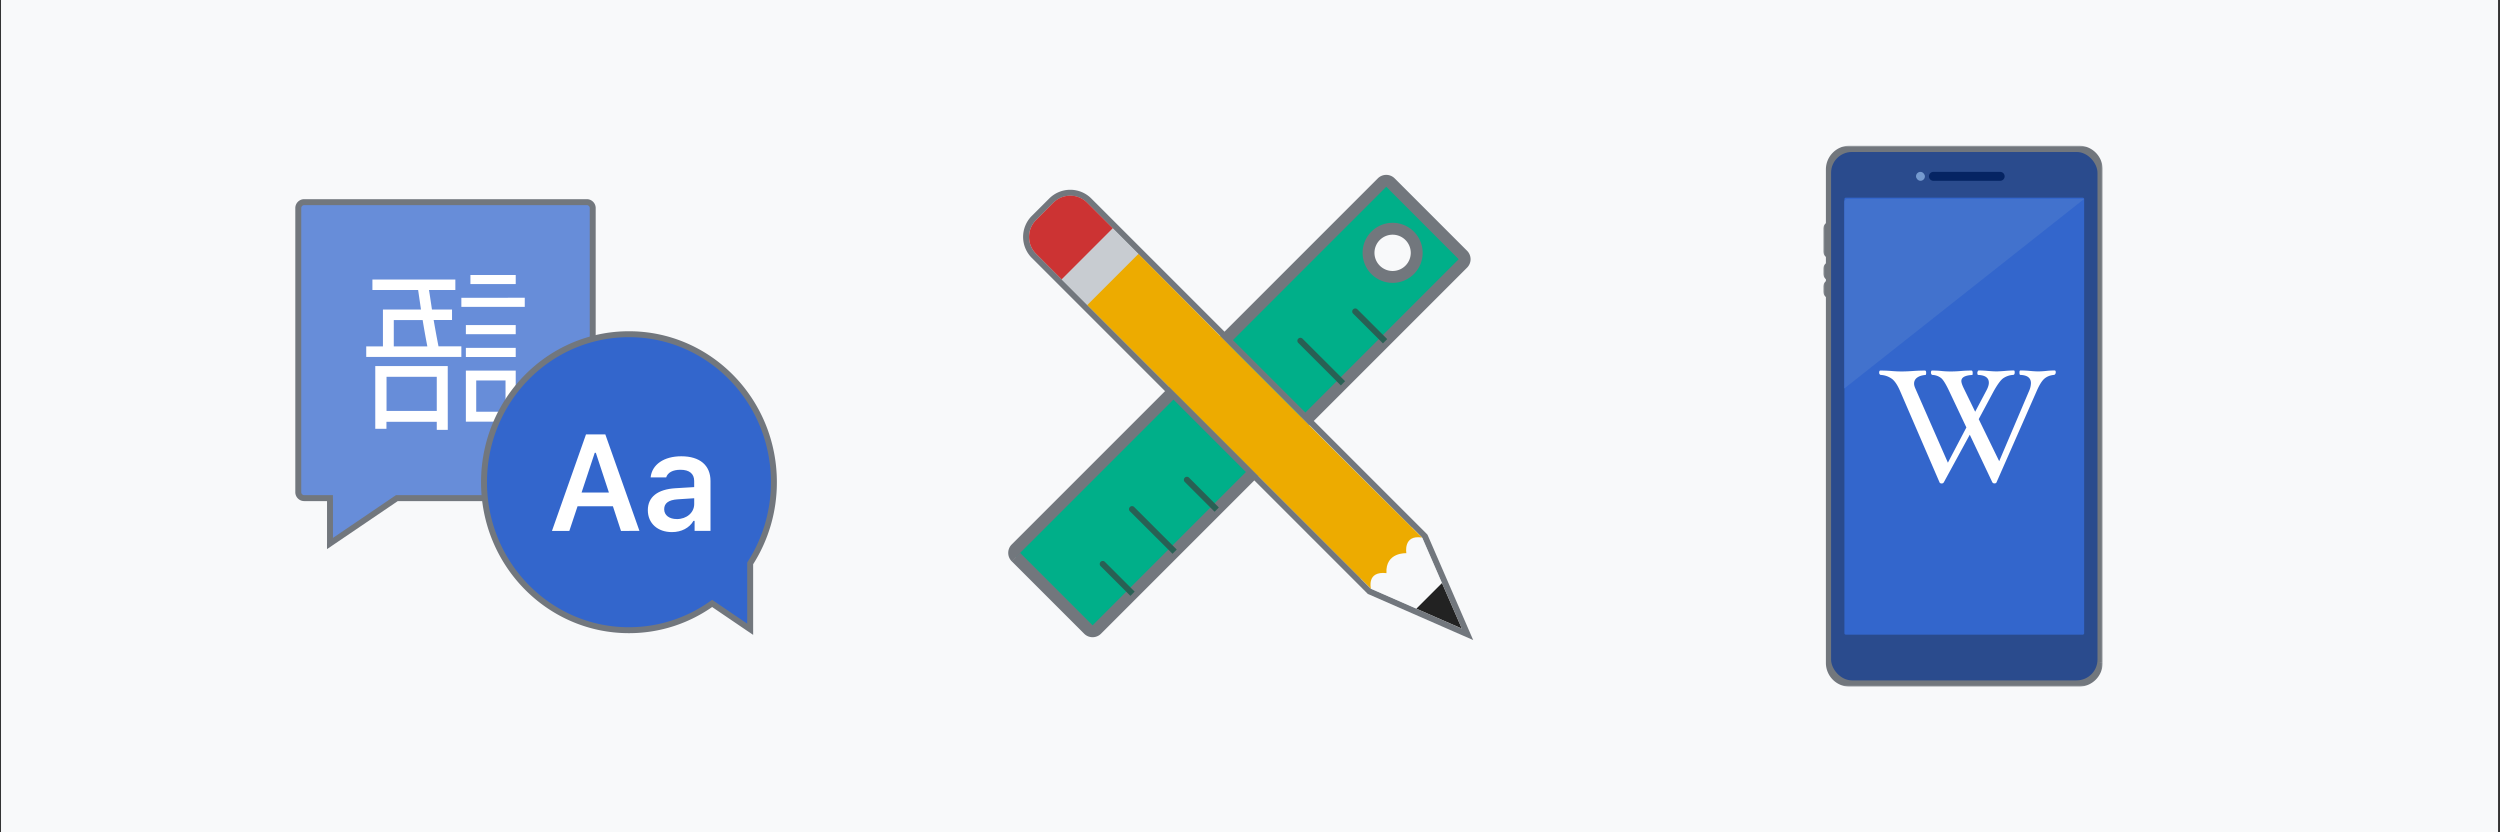
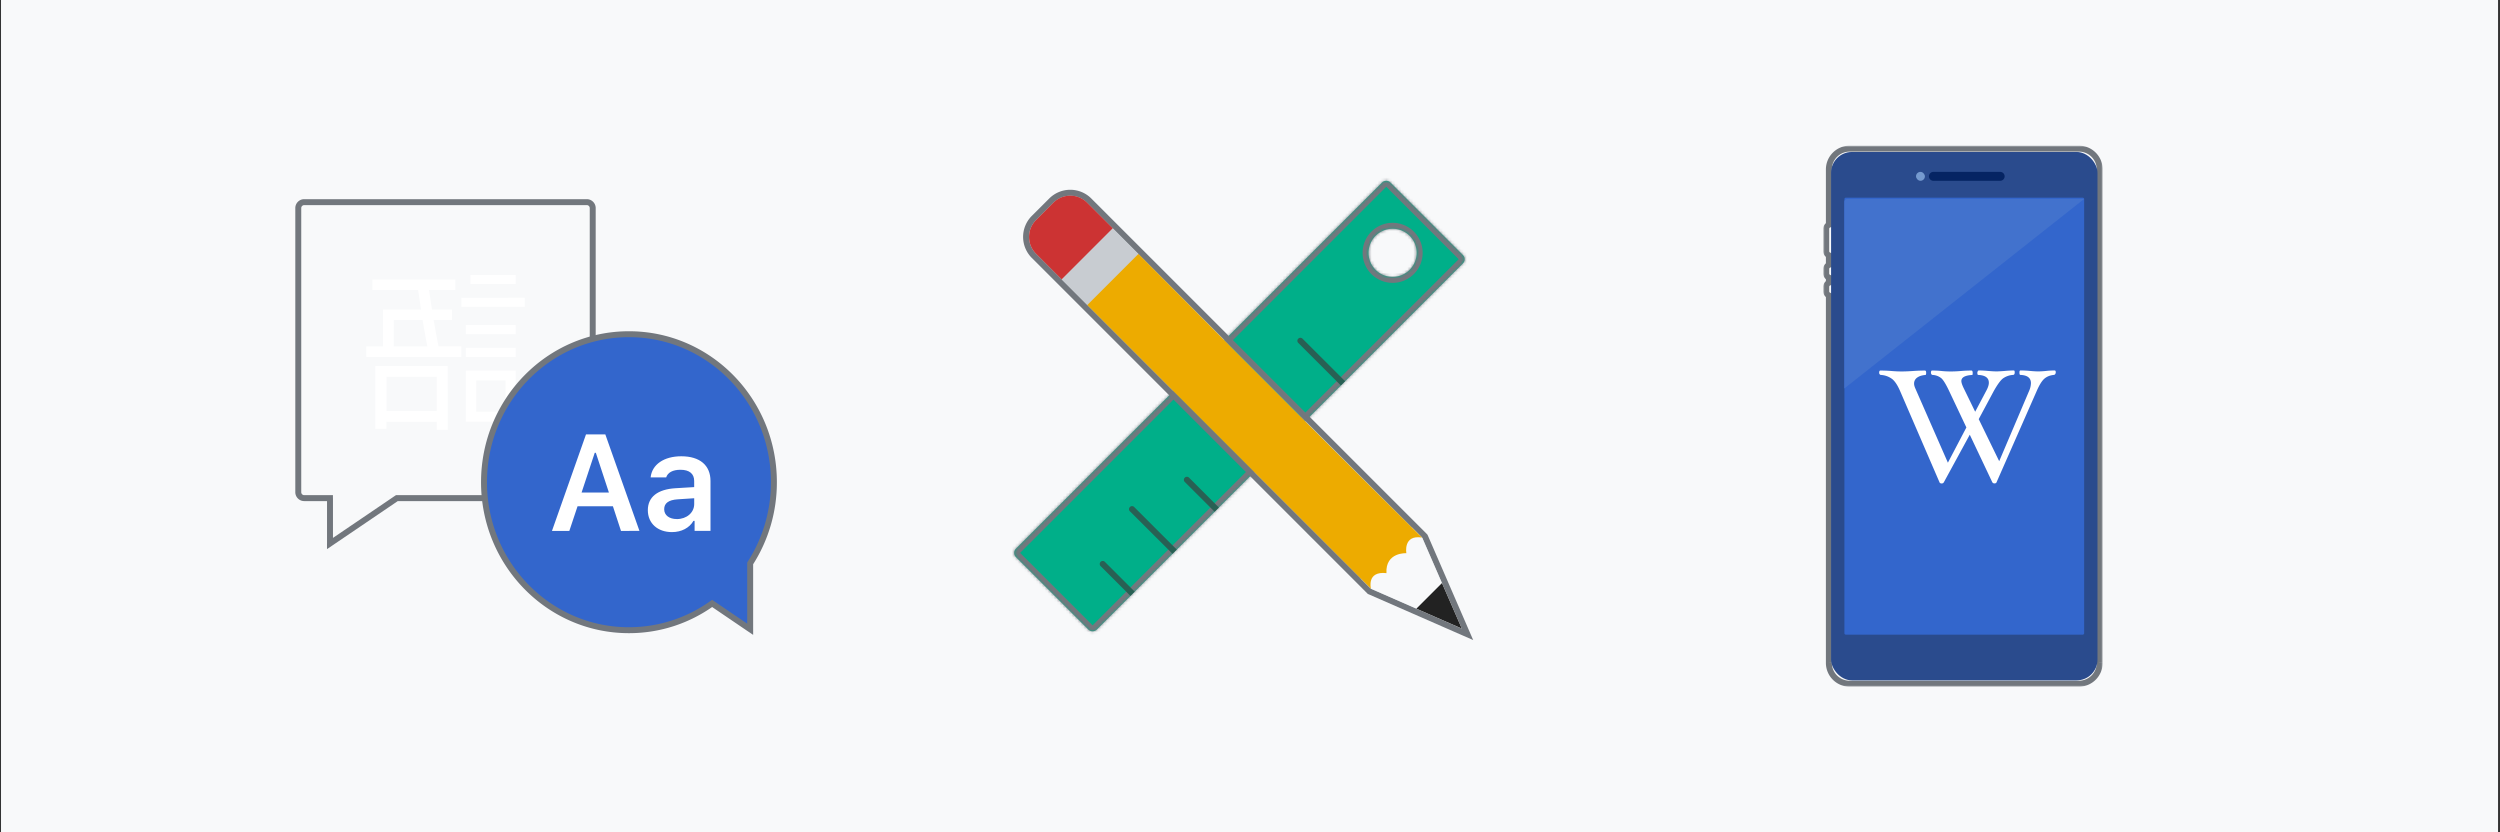
<svg xmlns="http://www.w3.org/2000/svg" width="841" height="280" fill="none" viewBox="0 0 841 280">
  <rect x="0" y="0" width="841" height="280" fill="#333333" stroke="none" />
  <path fill="#F8F9FA" d="M.34 0h840v280H.34z" />
-   <path fill="#678DD9" fill-rule="evenodd" d="M102.34 68a2 2 0 0 0-2 2v95.57a2 2 0 0 0 2 2h8.67v15.27l22.49-15.27h63.89a2 2 0 0 0 2-2V70a2 2 0 0 0-2-2z" clip-rule="evenodd" />
  <path fill="#72777D" d="M111 167.57h1v-1h-1zm0 15.27h-1v1.88l1.57-1.06zm22.5-15.27v-1h-.3l-.26.18zM101.34 70a1 1 0 0 1 1-1v-2a3 3 0 0 0-3 3zm0 95.57V70h-2v95.57zm1 1a1 1 0 0 1-1-1h-2a3 3 0 0 0 3 3zm8.67 0h-8.67v2h8.67zm1 16.27v-15.27h-2v15.27zm20.93-16.1-22.5 15.27 1.13 1.65 22.49-15.26-1.12-1.65Zm64.45-.17h-63.9v2h63.9zm1-1a1 1 0 0 1-1 1v2a3 3 0 0 0 3-3zm0-95.57v95.57h2V70zm-1-1a1 1 0 0 1 1 1h2a3 3 0 0 0-3-3zm-95.05 0h95.05v-2h-95.05z" />
  <path fill="#fff" fill-rule="evenodd" d="M173.47 144.6h-3.41v-2.75h-13.34v-17.17h16.77v19.92zm-3.41-16.6h-9.86v10.51h9.86zm6.47-27.83H155.2v3.06h21.33zm-3.04-7.66h-15.24v3.06h15.24zm-22.86 52.09h-3.7v-2.71H130v2.35h-3.76v-21.1h24.38zm-3.7-17.85h-16.9v11.48h16.9zm-23.73-10.23h5.62v-12.39h12.8l-.96-6.57h-15.38v-3.52h27.9v3.52h-8.87c.34 2.06.67 4.34 1 6.57h6.75v3.52h-6.18a405 405 0 0 0 1.63 8.86h7.69v3.57h-32zm9.27 0h11.29a266 266 0 0 1-1.58-8.86h-9.71zm41.02-7.16h-16.77v3.07h16.77zm0 7.66h-16.77v3.07h16.77z" clip-rule="evenodd" />
  <path fill="#36C" fill-rule="evenodd" d="M252.36 189.52a50.3 50.3 0 0 0 7.98-27.3c0-27.5-21.83-49.8-48.76-49.8s-48.76 22.3-48.76 49.8S184.65 212 211.58 212a48 48 0 0 0 27.98-9l12.8 8.68z" clip-rule="evenodd" />
  <path fill="#72777D" d="m252.36 189.52-.84-.55-.16.25v.3zm-12.8 13.47.56-.82-.57-.4-.57.41zm12.8 8.7-.56.82 1.56 1.06v-1.89zm6.98-49.48a49.3 49.3 0 0 1-7.82 26.76l1.68 1.09a51.3 51.3 0 0 0 8.14-27.85zm-47.76-48.78c26.36 0 47.76 21.82 47.76 48.78h2c0-28.03-22.26-50.78-49.76-50.78zm-47.76 48.78c0-26.96 21.4-48.78 47.76-48.78v-2c-27.5 0-49.76 22.75-49.76 50.78zM211.58 211c-26.36 0-47.76-21.82-47.76-48.79h-2c0 28.03 22.26 50.79 49.76 50.79zm27.4-8.82a47 47 0 0 1-27.4 8.82v2c10.63 0 20.48-3.4 28.56-9.2zm.02 1.64 12.8 8.7 1.12-1.66-12.8-8.7zm14.36 7.86v-22.16h-2v22.16z" />
  <path fill="#fff" fill-rule="evenodd" d="m208.9 178.6-2.72-8.3h-11.89l-2.77 8.3h-5.84l11.45-32.47h6.5l11.48 32.46zm-8.83-26.28-4.43 13.38h9.2l-4.4-13.38zm27.6 22.3c3.35 0 5.86-2.2 5.86-5.05v-1.96l-5.53.36c-3.11.2-4.57 1.33-4.57 3.33 0 2.07 1.77 3.31 4.23 3.31Zm-1.64 4.38c-4.72 0-8.1-2.88-8.1-7.38 0-4.46 3.33-7.02 9.29-7.38l6.3-.38v-2.07c0-2.41-1.6-3.76-4.6-3.76-2.55 0-4.3.9-4.82 2.57h-5.23c.45-4.35 4.5-7.11 10.32-7.11 6.28 0 9.82 3.08 9.82 8.3v16.8h-5.35v-3.37h-.38c-1.36 2.38-4.05 3.78-7.25 3.78" clip-rule="evenodd" />
  <mask id="a" width="159.806" height="159.806" x="336.93" y="57.172" fill="#000" maskUnits="userSpaceOnUse">
-     <path fill="#fff" d="M336.93 57.17h159.8v159.8h-159.8z" />
    <path fill-rule="evenodd" d="M467.74 61.41a2 2 0 0 0-2.82 0L341.76 184.57a2 2 0 0 0 0 2.83l24.37 24.38a2 2 0 0 0 2.83 0L492.12 88.62a2 2 0 0 0 0-2.83zm-4.99 29.37a8.1 8.1 0 0 0 11.45 0 8.1 8.1 0 1 0-11.45 0" clip-rule="evenodd" />
  </mask>
  <path fill="#00AF89" fill-rule="evenodd" d="M467.74 61.41a2 2 0 0 0-2.82 0L341.76 184.57a2 2 0 0 0 0 2.83l24.37 24.38a2 2 0 0 0 2.83 0L492.12 88.62a2 2 0 0 0 0-2.83zm-4.99 29.37a8.1 8.1 0 0 0 11.45 0 8.1 8.1 0 1 0-11.45 0" clip-rule="evenodd" />
  <path fill="#72777D" d="m466.33 62.83 2.83-2.83a4 4 0 0 0-5.66 0zM343.17 185.99 466.33 62.83 463.5 60 340.34 183.16zm0 0-2.83-2.83a4 4 0 0 0 0 5.66zm24.37 24.37L343.18 186l-2.83 2.83 24.38 24.37zm0 0-2.82 2.83a4 4 0 0 0 5.65 0zM490.7 87.2 367.55 210.36l2.82 2.83L493.53 90.03zm0 0 2.83 2.83a4 4 0 0 0 0-5.66zm-24.37-24.37L490.7 87.2l2.83-2.83L469.16 60zm6.46 26.54a6.1 6.1 0 0 1-8.63 0l-2.82 2.83a10.1 10.1 0 0 0 14.28 0zm0-8.63a6.1 6.1 0 0 1 0 8.63l2.83 2.83a10.1 10.1 0 0 0 0-14.29zm-8.63 0a6.1 6.1 0 0 1 8.63 0l2.83-2.83a10.1 10.1 0 0 0-14.28 0zm0 8.63a6.1 6.1 0 0 1 0-8.63l-2.82-2.83a10.1 10.1 0 0 0 0 14.29z" mask="url(#a)" />
-   <path fill="#296054" d="M455.2 104.06a1 1 0 0 1 1.43 0l10.02 10.02-1.43 1.44-10.03-10.02a1 1 0 0 1 0-1.44Z" />
  <path fill="#2A4B8D" d="M426.88 132.38a1 1 0 0 1 1.43 0l10.02 10.02-1.43 1.43-10.02-10.02a1 1 0 0 1 0-1.43" />
  <path fill="#296054" d="M436.74 113.93a1 1 0 0 1 1.43 0l14.32 14.31-1.43 1.43-14.32-14.31a1 1 0 0 1 0-1.43m-38.18 46.76a1 1 0 0 1 1.44 0l10.02 10.03-1.43 1.43-10.03-10.02a1 1 0 0 1 0-1.44" />
  <path fill="#2A4B8D" d="M408.43 142.24a1 1 0 0 1 1.43 0l14.31 14.32-1.43 1.43-14.31-14.32a1 1 0 0 1 0-1.43" />
  <path fill="#296054" d="M370.25 189.01a1 1 0 0 1 1.43 0l10.02 10.02-1.43 1.43-10.02-10.02a1 1 0 0 1 0-1.43m9.86-18.45a1 1 0 0 1 1.43 0l14.32 14.31-1.43 1.43L380.1 172a1 1 0 0 1 0-1.43Z" />
  <path fill="#A2A9B1" fill-opacity=".472" stroke="#72777D" stroke-width="2" d="m479.43 180.59-.08-.17-.13-.14L366.4 67.47a9 9 0 0 0-12.72 0l-5.87 5.86a9 9 0 0 0 0 12.73l112.76 112.76.14.14.17.07 30.44 13.33 2.33 1.02-1.01-2.33z" />
  <path fill="#C33" d="M348.52 85.35a8 8 0 0 1 0-11.31l5.86-5.87a8 8 0 0 1 11.32 0l8.66 8.66-17.18 17.18z" />
  <path fill="#C8CCD1" d="m357.18 94.01 17.18-17.18 8.62 8.63-17.18 17.18z" />
  <path fill="#F8F9FA" fill-rule="evenodd" d="m461.22 198.05-3.49-3.48 17.18-17.18 3.49 3.48 13.33 30.56z" clip-rule="evenodd" />
  <path fill="#222" fill-rule="evenodd" d="m476.47 204.75 8.6-8.6 6.66 15.28z" clip-rule="evenodd" />
  <path fill="#EDAB00" fill-rule="evenodd" d="m365.77 102.6 17.18-17.18s58.87 59.36 95.41 95.42c-6.42-1.05-5.26 5.26-5.26 5.26s-7.08-.43-6.7 6.7c-6.76-.75-5.22 5.22-5.22 5.22z" clip-rule="evenodd" />
  <mask id="b" width="94" height="182" x="613.343" y="49" fill="#000" maskUnits="userSpaceOnUse">
    <path fill="#fff" d="M613.34 49h94v182h-94z" />
    <path fill-rule="evenodd" d="M622.23 50a7 7 0 0 0-7 7v18.63a1.5 1.5 0 0 0-.89 1.36v7.52c0 .6.37 1.13.89 1.36v3.26a1.5 1.5 0 0 0-.89 1.36v1.52c0 .6.37 1.13.89 1.36v1.76a1.5 1.5 0 0 0-.89 1.36v1.52c0 .6.37 1.13.89 1.36V223a7 7 0 0 0 7 7h77.11a7 7 0 0 0 7-7V57a7 7 0 0 0-7-7z" clip-rule="evenodd" />
  </mask>
-   <path fill="#72777D" fill-rule="evenodd" d="M622.23 50a7 7 0 0 0-7 7v18.63a1.5 1.5 0 0 0-.89 1.36v7.52c0 .6.37 1.13.89 1.36v3.26a1.5 1.5 0 0 0-.89 1.36v1.52c0 .6.37 1.13.89 1.36v1.76a1.5 1.5 0 0 0-.89 1.36v1.52c0 .6.37 1.13.89 1.36V223a7 7 0 0 0 7 7h77.11a7 7 0 0 0 7-7V57a7 7 0 0 0-7-7z" clip-rule="evenodd" />
  <path fill="#72777D" d="m615.23 75.63.4.91.6-.26v-.65zm0 10.24h1v-.65l-.6-.26zm0 3.26.4.91.6-.26v-.65zm0 4.24h1v-.65l-.6-.26zm0 1.76.4.91.6-.26v-.65zm0 4.24h1v-.65l-.6-.26zm1-42.37a6 6 0 0 1 6-6v-2a8 8 0 0 0-8 8zm0 18.63V57h-2v18.63zm-.89 1.36q.01-.32.3-.45l-.82-1.83a2.5 2.5 0 0 0-1.48 2.28zm0 7.52v-7.52h-2v7.52zm.3.45a.5.5 0 0 1-.3-.45h-2a2.5 2.5 0 0 0 1.48 2.28zm.59 4.17v-3.26h-2v3.26zm-1.4-.92a2.5 2.5 0 0 0-1.49 2.28h2q.01-.32.3-.45l-.82-1.83Zm-1.49 2.28v1.52h2v-1.52zm0 1.52a2.5 2.5 0 0 0 1.48 2.28l.82-1.83a.5.5 0 0 1-.3-.45zm2.89 3.12v-1.76h-2v1.76zm-.89 1.36q.01-.32.3-.45l-.82-1.83a2.5 2.5 0 0 0-1.48 2.28zm0 1.52v-1.52h-2v1.52zm.3.45a.5.5 0 0 1-.3-.45h-2a2.5 2.5 0 0 0 1.48 2.28zm.59 124.54V99.37h-2V223zm6 6a6 6 0 0 1-6-6h-2a8 8 0 0 0 8 8zm77.11 0h-77.11v2h77.11zm6-6a6 6 0 0 1-6 6v2a8 8 0 0 0 8-8zm0-166v166h2V57zm-6-6a6 6 0 0 1 6 6h2a8 8 0 0 0-8-8zm-77.11 0h77.11v-2h-77.11z" mask="url(#b)" />
  <rect width="89.619" height="177.75" x="615.977" y="51.125" fill="#2A4B8D" rx="7" />
  <path fill="#36C" fill-rule="evenodd" d="M620.46 67a.5.5 0 0 1 .5-.5h79.65a.5.5 0 0 1 .5.5v146a.5.5 0 0 1-.5.5h-79.65a.5.5 0 0 1-.5-.5z" clip-rule="evenodd" />
  <path fill="#052463" fill-rule="evenodd" d="M648.9 59.32a1.5 1.5 0 0 1 1.5-1.5h22.46a1.5 1.5 0 0 1 0 3H650.4a1.5 1.5 0 0 1-1.5-1.5" clip-rule="evenodd" />
  <rect width="2.987" height="3" x="644.548" y="57.82" fill="#759ACF" rx="1.494" />
  <path fill="#fff" fill-rule="evenodd" d="M691.56 125.26a1 1 0 0 1-.2.6q-.18.25-.44.26-1.95.2-3.19 1.27-1.25 1.09-2.57 4.12l-13.5 30.68q-.12.43-.73.43a.8.8 0 0 1-.74-.43l-7.56-15.96-8.7 15.97a.8.8 0 0 1-.74.44q-.59 0-.76-.44l-13.25-30.68q-1.24-2.86-2.62-3.99a7 7 0 0 0-3.83-1.4q-.2 0-.4-.22a.8.8 0 0 1-.18-.52q0-.74.42-.74 1.78 0 3.7.15a39 39 0 0 0 3.38.16q1.62 0 3.8-.15a61 61 0 0 1 4.08-.16q.43 0 .43.74 0 .75-.26.75-1.78.15-2.79.9a2.4 2.4 0 0 0-1.01 2.04q0 .64.42 1.6l10.95 24.97 6.22-11.86-5.8-12.26q-1.55-3.28-2.56-4.23a5 5 0 0 0-3.04-1.17q-.2 0-.35-.22a1 1 0 0 1-.17-.51q0-.75.38-.75 1.77 0 3.24.16 1.42.15 3.04.15a38 38 0 0 0 3.35-.15 42 42 0 0 1 3.6-.16q.42 0 .43.75c.01.75-.08.74-.26.74q-3.55.24-3.55 2.04 0 .8.82 2.47l3.83 7.86 3.8-7.19q.8-1.51.8-2.57 0-2.45-3.55-2.62-.33 0-.32-.75a1 1 0 0 1 .15-.5q.16-.26.33-.26 1.26 0 3.11.16 1.78.16 2.91.16.82-.01 2.4-.13 2.01-.18 3.37-.19.3 0 .3.64 0 .86-.58.86a6.6 6.6 0 0 0-3.32 1.15q-1.26.93-3.13 4.25l-5.08 9.48 6.89 14.15 10.15-23.85a7 7 0 0 0 .53-2.4q0-2.63-3.54-2.78-.33 0-.33-.75c0-.75.16-.75.48-.75q1.3 0 3.07.16 1.64.16 2.75.16 1.16 0 2.7-.16a29 29 0 0 1 2.86-.16q.36 0 .36.64" clip-rule="evenodd" />
  <path fill="#4272CD" fill-rule="evenodd" d="M620.43 67.93a1 1 0 0 1 1-1h79.67l-80.67 63.75z" clip-rule="evenodd" />
</svg>